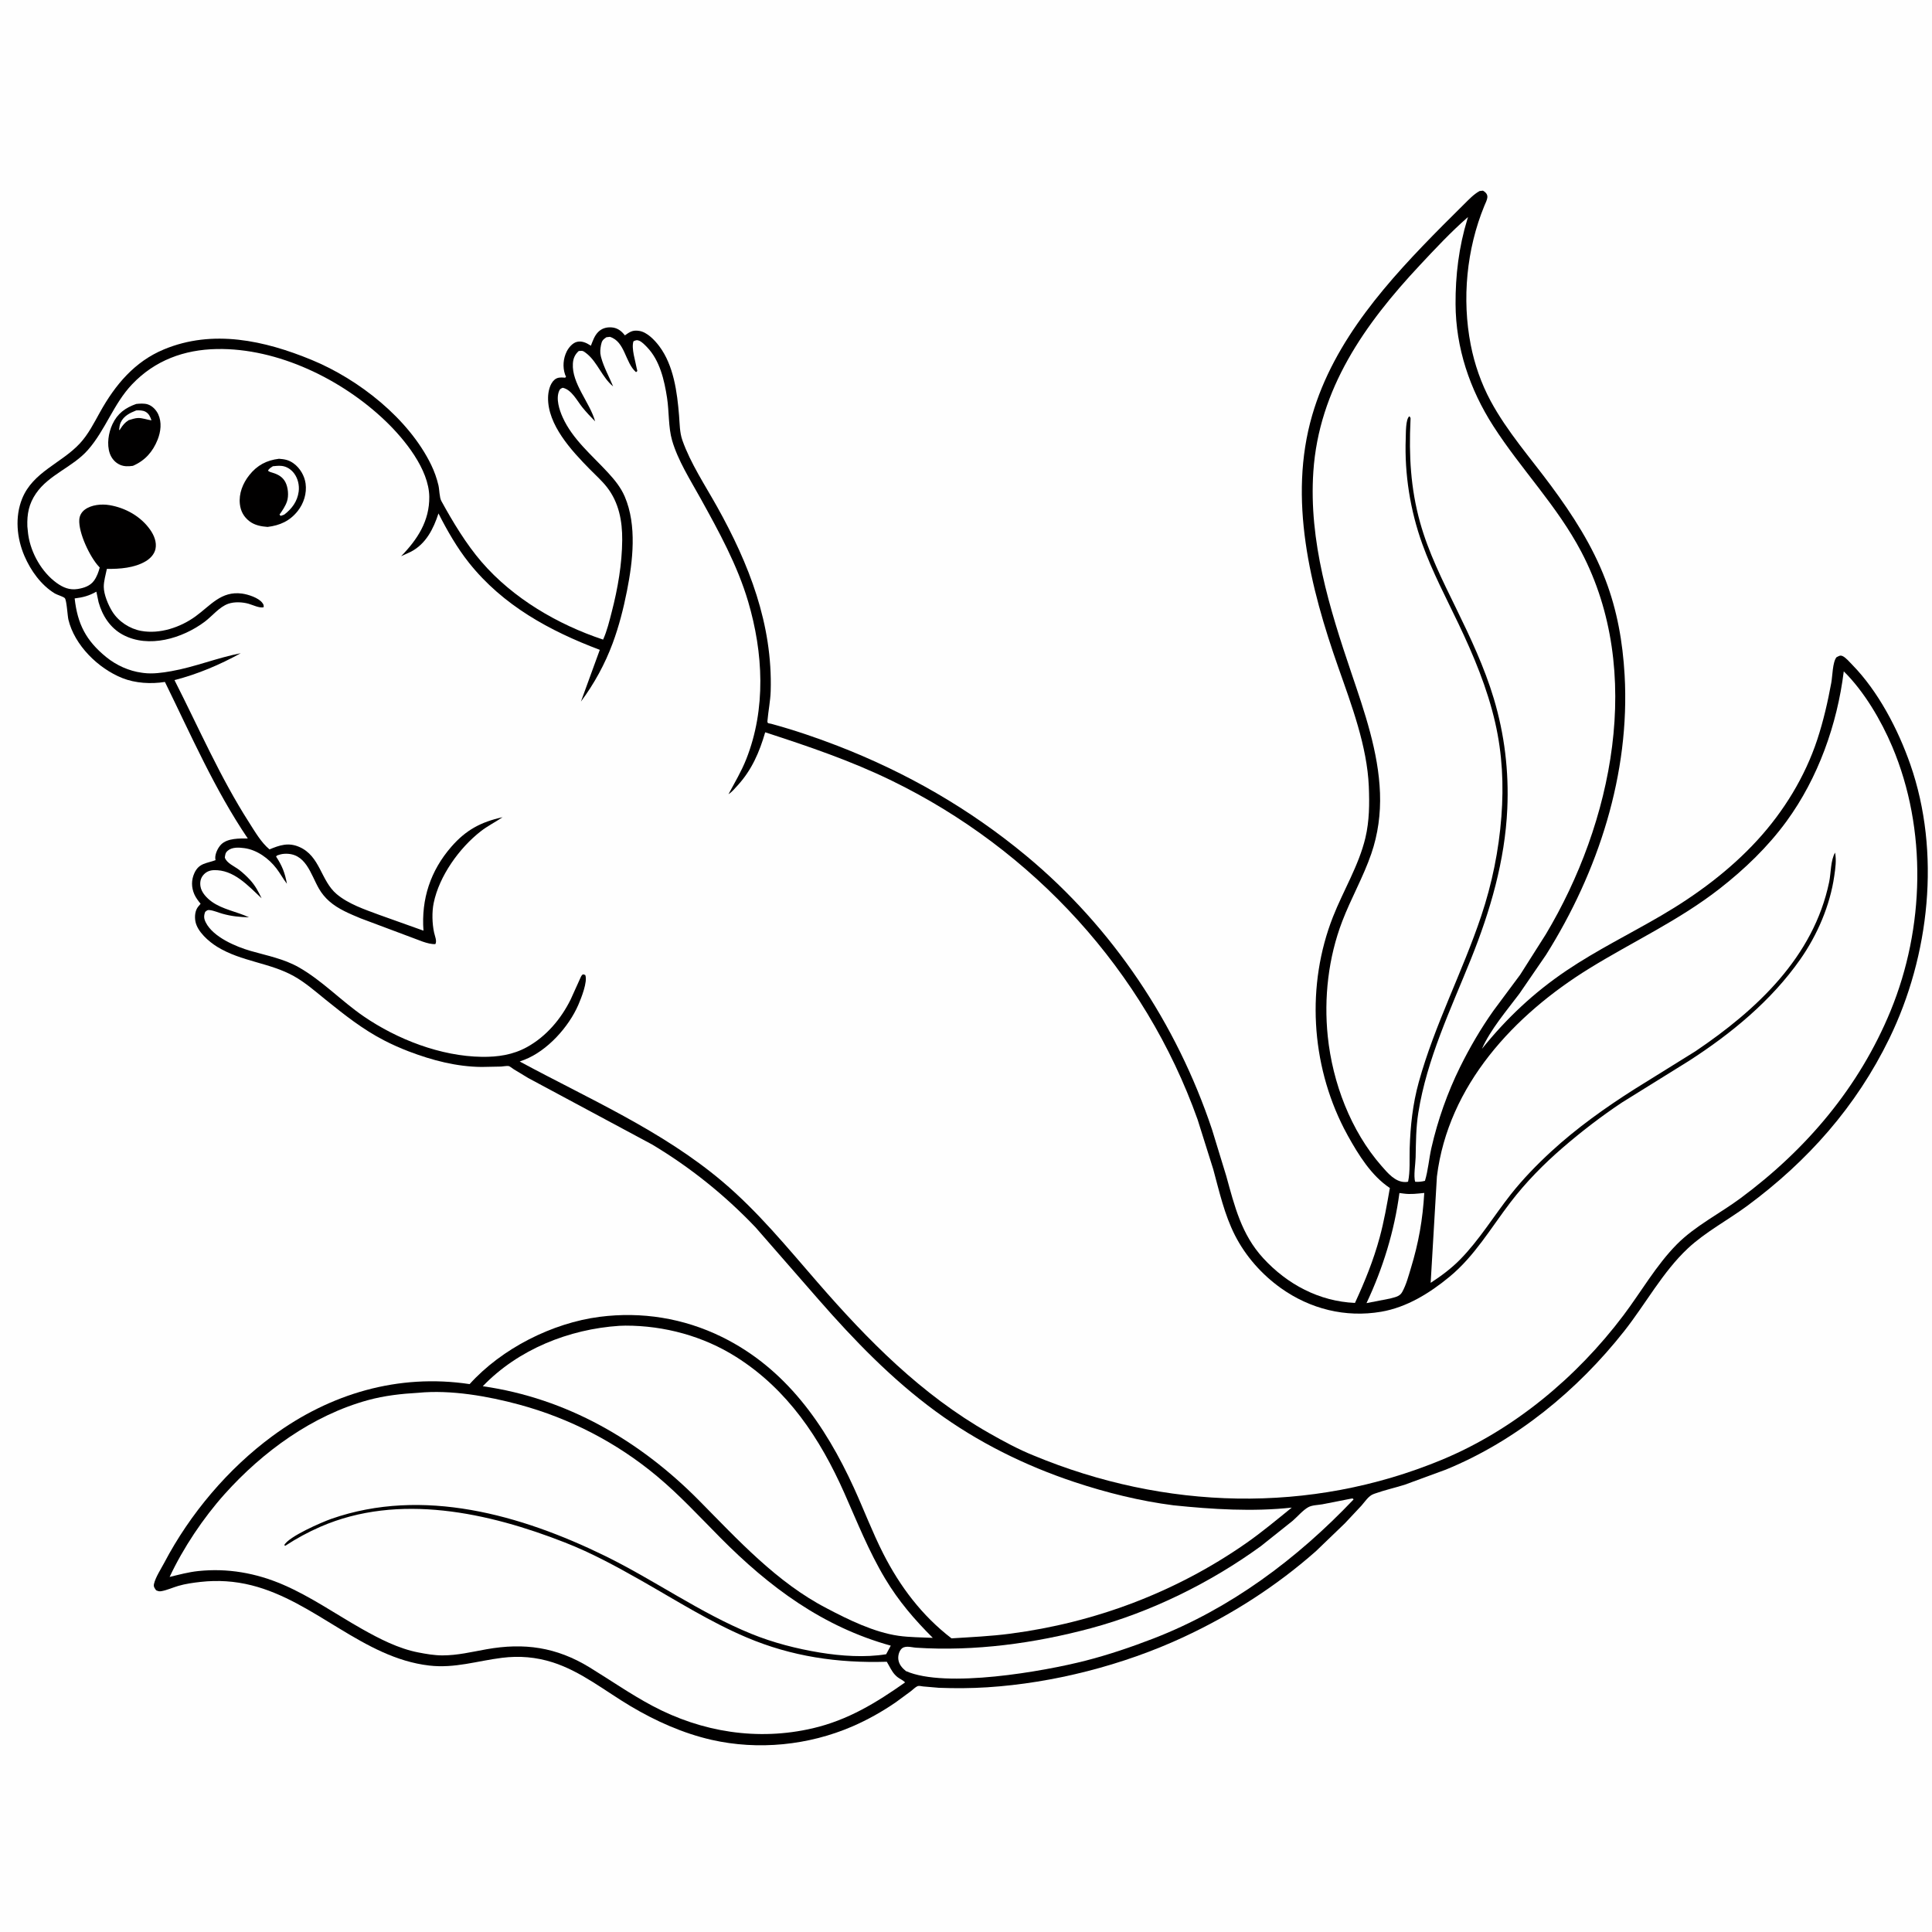
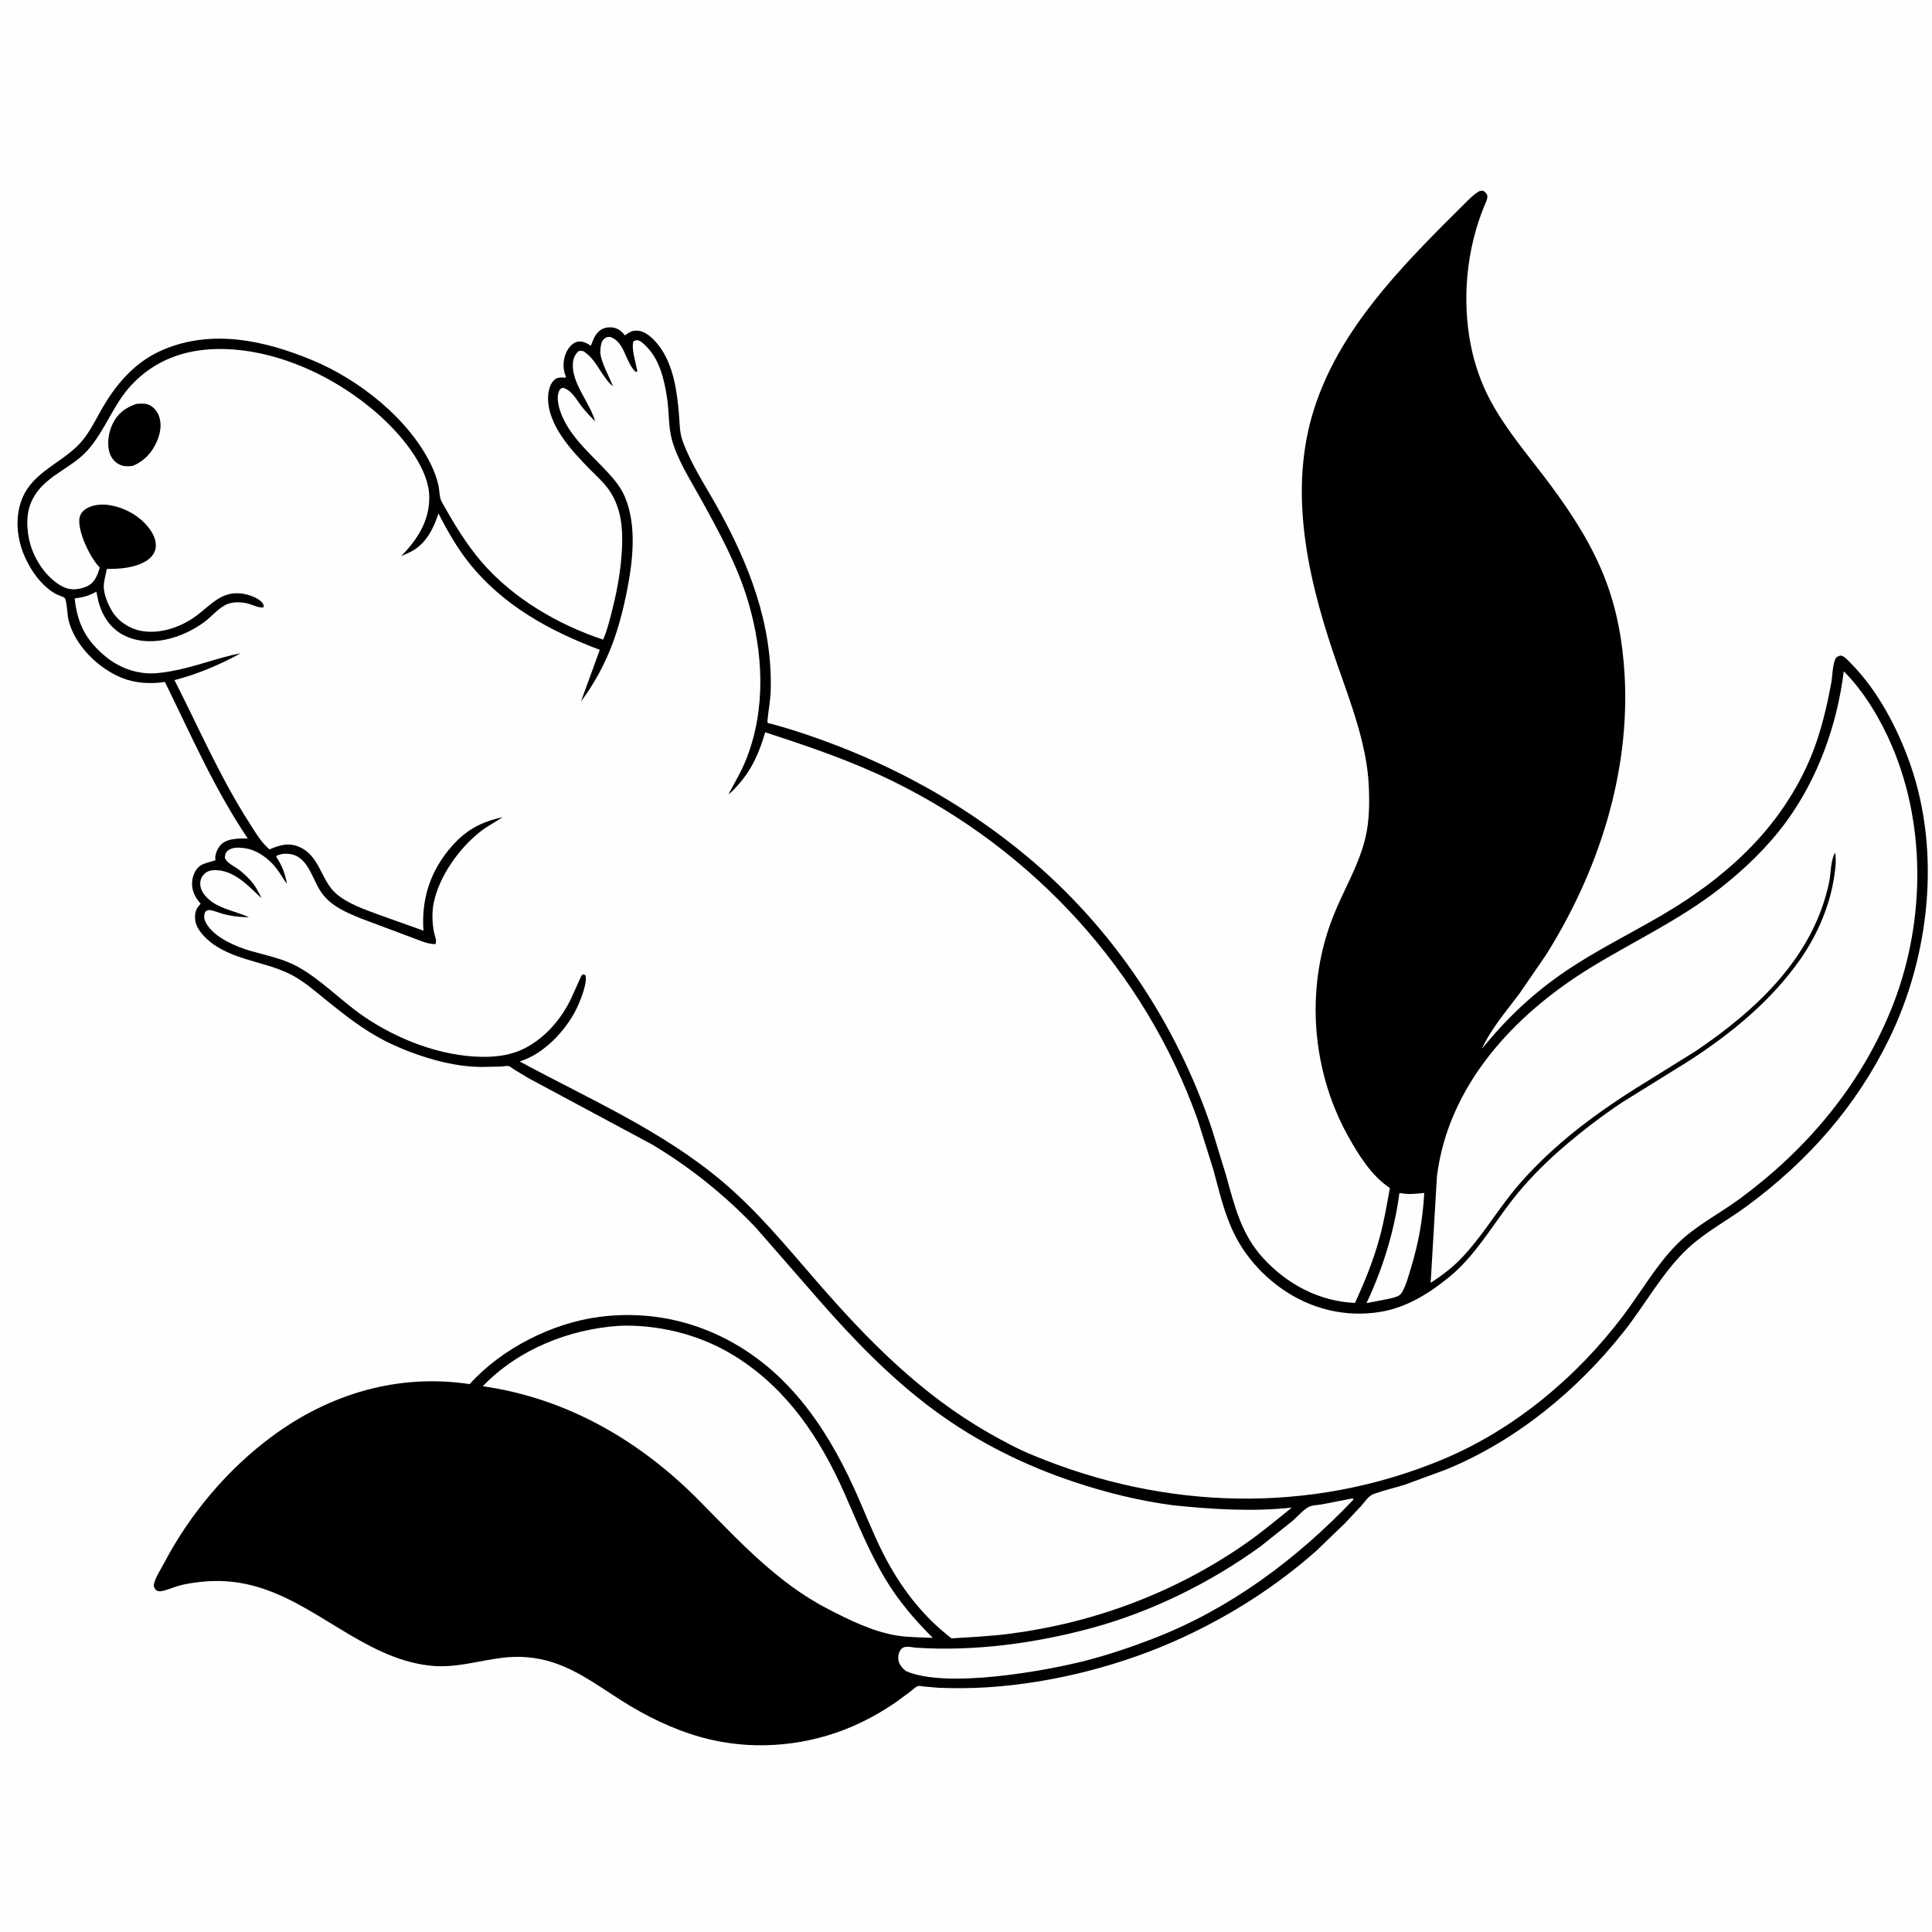
<svg xmlns="http://www.w3.org/2000/svg" version="1.1" style="display: block;" viewBox="0 0 2048 2048" width="1024" height="1024">
-   <path transform="translate(0,0)" fill="rgb(254,254,254)" d="M -0 -0 L 2048 0 L 2048 2048 L -0 2048 L -0 -0 z" />
+   <path transform="translate(0,0)" fill="rgb(254,254,254)" d="M -0 -0 L 2048 0 L 2048 2048 L -0 2048 L -0 -0 " />
  <path transform="translate(0,0)" fill="rgb(1,0,0)" d="M 1568.44 202.5 L 1572 202.113 C 1579.75 206.645 1576.17 211.608 1573.4 218.362 C 1554.65 264.027 1549.55 316.938 1559.03 365.5 C 1563.08 386.224 1570.17 406.591 1580.2 425.182 C 1597.62 457.482 1622.43 485.523 1644.17 514.934 C 1667.16 546.023 1687.93 578.238 1701.82 614.506 C 1714.29 647.081 1720.16 680.722 1722.15 715.434 C 1728.12 820.116 1694.17 924.238 1638.8 1012.28 L 1610.58 1053.4 C 1597.07 1071.37 1580.03 1091.26 1570.91 1111.8 C 1597.23 1079.23 1625.88 1052.2 1660.66 1028.76 C 1692.77 1007.12 1727.79 989.946 1761.19 970.414 C 1798.26 948.73 1833.63 922.51 1862.73 890.786 C 1890.84 860.149 1913.37 823.496 1926.41 783.908 C 1932.83 764.415 1937.55 743.9 1941.24 723.731 C 1942.56 716.564 1942.55 701.992 1946.73 696.737 C 1949.16 695.556 1950.51 694.246 1953.26 695.5 C 1956.66 697.044 1960.84 701.992 1963.47 704.687 C 1991.07 732.902 2012.05 773.221 2025.01 810.324 C 2057.56 903.524 2045.47 1013.24 2002.71 1100.98 C 1967.58 1173.06 1916.34 1230.82 1852.11 1278.28 C 1831.8 1293.28 1807.75 1306.01 1789.35 1323.2 C 1762.58 1348.2 1744.36 1382.34 1721.73 1411.03 C 1672.23 1473.81 1607.06 1527.41 1532.59 1557.88 L 1488.91 1573.92 C 1478.53 1577.15 1467.79 1579.57 1457.55 1583.2 L 1456 1583.77 C 1450.6 1585.73 1446.93 1591.86 1443.2 1596.03 L 1425.64 1614.77 L 1394.82 1644.43 C 1352.46 1681.78 1305.31 1711.85 1254.15 1735.6 C 1190.61 1765.1 1116.54 1784.13 1046.58 1788.6 C 1029.63 1789.68 1012.33 1789.79 995.359 1789.14 L 978.459 1787.69 C 976.982 1787.52 974.198 1786.79 972.771 1787.34 C 970.539 1788.2 967.674 1791.11 965.67 1792.65 L 949.465 1804.57 C 935.085 1814.43 919.67 1823.1 903.659 1830.03 C 857.19 1850.15 803.755 1855.56 754.247 1844.29 C 723.948 1837.38 695.047 1824.43 668.406 1808.59 C 641.567 1792.62 615.89 1771.74 585.88 1762.16 C 568.234 1756.54 550.53 1755.06 532.125 1757.36 C 505.815 1760.63 482.107 1768.7 454.985 1765.55 C 384.658 1757.38 334.215 1697.52 266.702 1680.5 C 248.83 1676 230.93 1674.85 212.592 1676.89 C 204.819 1677.76 196.518 1678.9 189 1681.12 C 183.225 1682.82 177.25 1685.55 171.373 1686.65 C 168.738 1687.14 167.912 1686.75 165.5 1685.79 C 163.858 1683.43 162.558 1682.02 163.244 1679 C 164.842 1671.96 170.764 1662.98 174.175 1656.49 C 201.371 1604.74 241.763 1556.88 288.912 1522.2 C 349.949 1477.31 422.262 1455.84 497.817 1467.22 C 531.855 1429.49 585.377 1402.38 635.648 1395.9 C 680.208 1390.15 724.61 1397.31 765 1417.1 C 832.886 1450.36 874.615 1510.33 905.242 1577.31 C 915.799 1600.4 924.731 1624.17 936.251 1646.84 C 954.04 1681.83 977.421 1712.79 1008.64 1736.72 C 1029.42 1735.4 1050.22 1734.49 1070.89 1731.78 C 1160.65 1720.04 1246.09 1687.96 1320.47 1636.19 C 1337.41 1624.4 1353.3 1611.1 1369.33 1598.12 C 1328.06 1602.64 1285.16 1599.95 1244.02 1595.7 C 1208.54 1591.17 1172.91 1582.31 1139 1571.04 C 1086.48 1553.58 1036.44 1528.78 991.731 1496 C 945.308 1461.97 905.346 1420.61 867.582 1377.42 L 800.883 1301 C 768.342 1266.84 731.675 1237.37 691.158 1213.16 L 560 1142.78 L 544.595 1133.45 C 543.473 1132.74 540.433 1130.28 539.241 1130.05 C 537.259 1129.68 533.331 1130.5 531.202 1130.6 L 510.623 1131.01 C 483.914 1130.79 458.169 1123.99 433.344 1114.55 C 424.37 1111.13 415.705 1107.26 407.175 1102.86 C 384.4 1091.11 365.067 1075.74 345.22 1059.74 C 334.479 1051.07 323.749 1041.62 311.688 1034.84 C 286.11 1020.45 255.862 1019.4 230.353 1003.72 C 221.301 998.16 208.988 987.472 207.113 976.5 C 206.239 971.384 206.721 965.113 210.16 960.998 L 212.646 958.035 C 210.169 954.98 207.585 951.604 206 947.993 C 202.778 940.651 202.729 932.812 206.062 925.5 C 210.985 914.701 219.129 915.348 228.5 911.782 L 228.193 910 C 227.849 905.133 231.046 898.526 234.443 895.144 C 241.196 888.42 253.935 888.785 262.671 888.841 C 227.521 836.893 202.374 778.994 174.815 722.891 C 160.131 725.213 143.562 724.32 129.652 718.77 C 104.131 708.586 79.035 684.057 72.504 656.826 C 71.571 652.935 70.713 636.301 68.709 634.062 C 67.299 632.486 60.456 630.526 58.139 629.116 C 43.496 620.209 32.571 604.859 25.891 589.329 C 17.75 570.403 15.659 547.87 23.5 528.516 C 34.957 500.235 65.052 491.109 84.563 470.157 C 93.635 460.416 99.688 448.256 106.117 436.712 C 122.128 407.965 142.66 383.342 173.678 370.417 C 225.603 348.78 280.418 360.916 330.408 381.528 C 380.262 402.084 433.216 443.629 457.094 492.839 C 460.427 499.708 463.004 506.982 464.759 514.412 C 465.828 518.937 465.757 527.264 467.838 531.06 C 479.902 553.067 494.081 576.636 510.475 595.637 C 543.848 634.315 591.226 662.036 639.313 677.998 C 643.485 668.808 645.976 658.277 648.5 648.529 C 654.875 623.907 659.377 597.995 659.572 572.5 C 659.726 552.334 656.05 532.651 643.392 516.425 C 638.014 509.53 631.199 503.512 625.076 497.269 C 605.897 477.714 580.43 450.417 580.968 421.32 C 581.083 415.126 582.877 406.69 587.86 402.489 C 590.829 399.985 594.285 399.969 597.96 400.282 L 599 400.386 L 600.018 399.5 L 598.929 396.859 C 596.306 389.002 597.035 380.041 600.713 372.643 C 602.771 368.504 606.84 363.601 611.5 362.413 C 616.572 361.119 621.402 363.294 625.596 365.997 L 626.355 366.5 C 628.388 361.381 630.126 355.922 634.092 351.94 C 637.87 348.145 642.687 346.713 648 347.026 C 653.842 347.37 658.107 350.248 661.726 354.65 L 662.404 355.5 L 664.244 354.244 C 668.857 350.988 671.904 349.878 677.723 350.791 C 685.938 352.081 693.993 360.523 698.832 366.968 C 714.161 387.383 717.83 415.812 719.838 440.5 C 720.548 449.234 720.404 458.345 723.35 466.697 C 731.943 491.06 747.493 514.492 760.094 537.052 C 794.03 597.807 819.073 661.799 816.957 732.5 C 816.637 743.179 814.429 753.568 813.526 764.135 C 813.254 767.323 815.006 766.567 817.703 767.303 C 841.292 773.743 864.832 781.688 887.636 790.511 C 960.661 818.761 1027.64 857.21 1087.93 907.242 C 1179.34 983.115 1247.22 1084.94 1284.8 1197.34 L 1299.9 1246.65 C 1308.71 1278.54 1315.92 1308.55 1339.09 1333.75 C 1364.58 1361.49 1398.36 1379.47 1436.31 1381.16 C 1446.71 1358.66 1456.01 1335.76 1462.5 1311.78 C 1467.17 1294.52 1470.24 1276.92 1473.31 1259.33 C 1453.76 1246.38 1440.07 1224.2 1428.87 1204.09 L 1424.68 1196.22 C 1389.53 1127.42 1384.69 1044.06 1412.96 972 C 1423.93 944.056 1440.41 917.438 1447.38 888.121 C 1451.62 870.299 1451.75 851.927 1451 833.731 C 1449.24 791.15 1432.68 747.348 1418.62 707.354 C 1388.91 622.869 1365.23 528.689 1391 440.088 C 1414.27 360.098 1472.24 296.583 1529.62 238.74 L 1552.06 216.393 C 1557.14 211.399 1562.15 205.961 1568.44 202.5 z" />
  <path transform="translate(0,0)" fill="rgb(254,254,254)" d="M 1483.45 1264.65 L 1488 1265.24 C 1495.36 1266.27 1502.43 1265.31 1509.78 1264.56 C 1508.16 1292.66 1503.82 1317.33 1495.63 1344.2 C 1493.02 1352.76 1490.76 1361.66 1486.42 1369.55 C 1483.68 1374.53 1478.73 1375.01 1473.57 1376.5 L 1448.55 1381.37 C 1465.95 1344.48 1478.08 1305.11 1483.45 1264.65 z" />
  <path transform="translate(0,0)" fill="rgb(254,254,254)" d="M 1432.93 1588.5 L 1434.19 1588.58 L 1434.82 1589.5 C 1374.87 1652.55 1304.28 1705.33 1222.67 1736.89 C 1199.25 1745.94 1175.23 1754.09 1150.9 1760.34 C 1106.25 1771.8 1002.43 1790.02 960.305 1771.41 C 956.409 1768.22 953.133 1764.62 952.337 1759.44 C 951.794 1755.91 952.676 1751.68 954.8 1748.77 C 958.587 1743.59 965.62 1746.27 971.302 1746.64 C 1033.07 1750.67 1096.86 1741.99 1156.5 1725.96 C 1220.21 1708.83 1283.27 1677.7 1336.5 1639.03 L 1370.16 1612.21 C 1375.29 1607.8 1381.11 1600.85 1386.85 1597.68 C 1390.93 1595.42 1397.14 1595.44 1401.7 1594.62 L 1432.93 1588.5 z" />
  <path transform="translate(0,0)" fill="rgb(254,254,254)" d="M 656.553 1405.42 L 663.071 1405.22 C 704.353 1405.19 745.607 1416.39 780.562 1438.53 C 834.969 1472.99 869.275 1524.67 895 1582.63 C 908.631 1613.33 920.998 1644.62 938.339 1673.52 C 952.628 1697.33 969.226 1716.66 988.804 1736.2 C 976.874 1735.64 964.214 1735.68 952.414 1734 C 926.675 1730.33 899.327 1716.99 876.513 1704.93 C 823.464 1677.54 782.317 1632.33 740.939 1590.5 C 678.115 1526.99 600.984 1482.26 511.765 1469.46 C 549.282 1430.38 603.146 1408.93 656.553 1405.42 z" />
-   <path transform="translate(0,0)" fill="rgb(254,254,254)" d="M 443.377 1476.42 C 477.916 1473.04 517.31 1479.98 550.5 1488.98 C 604.014 1503.5 653.716 1529.18 696.329 1564.73 C 720.344 1584.76 741.545 1607.76 763.511 1629.92 C 815.409 1682.3 872.099 1724.47 944.249 1744.45 L 939.351 1753.56 C 916.949 1757.24 891.577 1755.44 869.31 1751.81 C 844.638 1747.78 819.692 1741.39 796.5 1731.95 C 741.957 1709.74 693.781 1674.95 641.007 1649.16 C 552.209 1605.76 448.243 1576.2 351.32 1610 C 341.592 1613.4 305.722 1628.84 301.272 1638 L 302.547 1638.5 C 314.47 1630.72 326.578 1624.13 339.641 1618.43 C 422.722 1582.23 518.047 1603.46 598.706 1635.06 C 626.819 1646 653.75 1660.7 679.934 1675.57 C 716.515 1696.35 752.341 1719.12 791.148 1735.62 C 839.173 1756.05 888.242 1763.11 940.025 1761.52 L 942.5 1765.88 C 944.979 1770.42 947.149 1774.4 951.255 1777.71 C 953.849 1779.81 957.183 1780.94 959.425 1783.43 C 928.622 1805.16 898.733 1823.39 861.531 1832.06 C 803.352 1845.62 743.952 1836.18 691.4 1808.17 C 668.323 1795.87 647.227 1781.11 624.996 1767.5 C 589.826 1745.97 555.672 1741.16 515.579 1748.31 C 499.973 1751.09 485.008 1754.8 469 1754.79 C 460.334 1754.78 451.875 1753.29 443.4 1751.65 C 422.448 1747.6 402.314 1737.25 383.844 1726.83 C 356.093 1711.16 329.488 1692.52 300.153 1679.86 C 271.398 1667.45 241.149 1662.09 209.938 1665.41 C 199.738 1666.5 189.745 1669.22 179.796 1671.63 C 194.21 1640.83 215.512 1609.02 238.222 1583.68 C 278.503 1538.74 331.316 1500.3 390 1484.22 C 407.356 1479.46 425.458 1477.42 443.377 1476.42 z" />
-   <path transform="translate(0,0)" fill="rgb(254,254,254)" d="M 1556.17 230.041 L 1555.37 232.63 C 1546.44 261.821 1542.79 291.939 1542.95 322.374 C 1543.19 368.88 1557.94 412.627 1582.91 451.548 C 1612.3 497.355 1650.74 536.338 1676.26 584.965 C 1742.94 712.038 1709.18 872.478 1638.59 990.453 L 1611.48 1033.19 L 1583.01 1071.5 C 1569.67 1090.36 1558.01 1110.38 1547.76 1131.08 C 1534.46 1157.94 1524.04 1187.46 1517.38 1216.72 C 1514.77 1228.17 1513.89 1240.65 1510.5 1251.75 C 1506.86 1252.62 1503.89 1253.01 1500.16 1252.71 C 1498.23 1246.75 1500.49 1233.64 1500.63 1226.91 C 1500.94 1211.21 1500.99 1195.22 1503.46 1179.67 C 1512.55 1122.45 1537.88 1069.85 1559.3 1016.56 C 1579.73 965.717 1595.36 912.26 1597.8 857.219 C 1599.56 817.465 1594.89 778.584 1583.46 740.422 C 1573.59 707.482 1558.67 675.794 1543.6 644.949 C 1529.05 615.141 1514.16 585.58 1505.25 553.479 C 1495.27 517.525 1493.45 482.786 1495.17 445.751 C 1495.18 443.379 1495.73 443.062 1494 441.276 C 1489.95 444.041 1490.34 459.387 1490.14 464.708 C 1488.72 502.554 1494.92 541.233 1507.76 576.822 C 1518.26 605.931 1532.72 633.276 1546.02 661.139 C 1562.12 694.893 1576.61 729.517 1584.97 766.065 C 1592.53 799.137 1594.11 831.982 1591.53 865.711 C 1588.8 901.512 1581.58 936.841 1570.19 970.895 C 1550.22 1030.6 1520.83 1086.14 1503.98 1147.05 C 1497.54 1170.3 1495.07 1193.39 1494.32 1217.39 C 1493.98 1228.54 1494.97 1241.83 1492.63 1252.62 C 1491.25 1252.91 1491.13 1252.99 1489.5 1253 C 1478.91 1253.06 1470.9 1243.3 1464.5 1236 C 1431.8 1198.69 1412.56 1147.64 1407.48 1098.59 C 1403.26 1057.83 1408.11 1015.14 1422.76 976.813 C 1432.05 952.488 1445.12 929.731 1453.61 905.07 C 1460.74 884.375 1463.65 862.621 1462.86 840.771 C 1461.28 797.071 1446.46 754.575 1432.56 713.511 C 1409.2 644.527 1387.26 573.836 1392.19 500.033 C 1398.05 412.245 1446.78 343.431 1504.95 281.271 C 1521.56 263.516 1537.82 246.044 1556.17 230.041 z" />
  <path transform="translate(0,0)" fill="rgb(254,254,254)" d="M 642.769 357.5 L 646.5 357.062 C 662.734 362.11 662.546 384.393 674.206 394.5 C 676.375 393.121 675.366 392.879 674.974 390.618 C 673.609 382.745 669.037 369.311 671.5 361.785 C 673.844 360.662 675.294 360.125 677.828 361.291 C 680.775 362.647 683.645 365.705 685.886 368.02 C 699.46 382.041 704.24 403.102 707.114 421.772 C 709.364 436.39 708.386 452.827 712.459 466.907 C 718.589 488.1 731.739 508.711 742.401 527.959 C 761.854 563.08 781.654 599.031 793.074 637.709 C 809.107 692.014 812.176 751.275 791.068 804.719 C 785.953 817.667 778.801 829.65 772.217 841.881 C 775.839 839.636 779.221 835.549 782.099 832.381 C 797.005 815.975 805.036 797.27 811.137 776.265 C 856.918 791.145 901.796 806.365 945.166 827.481 C 1095.28 900.571 1213.36 1029.2 1269.5 1186.76 L 1286.09 1239.46 C 1292.54 1263.16 1297.9 1287.46 1309.12 1309.5 C 1320.36 1331.59 1337.56 1351.01 1357.7 1365.39 C 1388.85 1387.63 1426.28 1396.94 1464.03 1390.51 C 1491.28 1385.86 1515.57 1370.74 1536.61 1353.38 C 1563.19 1331.45 1580.48 1301.54 1601.17 1274.5 C 1617.37 1253.32 1636.49 1233.89 1656.67 1216.5 C 1676.62 1199.31 1697.44 1183.3 1719.36 1168.69 L 1790.62 1124.41 C 1835.27 1095.58 1877.71 1060.73 1908.36 1016.94 C 1926.47 991.069 1939.94 959.853 1944.42 928.439 C 1945.63 919.941 1946.77 912.31 1945.27 903.783 C 1940.43 912.008 1940.97 925.447 1938.98 935 C 1922.41 1014.57 1861.94 1070.69 1797.24 1114.37 L 1733.06 1154.27 C 1702.1 1173.88 1671.32 1195.79 1644.33 1220.64 C 1629.17 1234.59 1614.22 1249.98 1601.47 1266.15 C 1583.51 1288.94 1568.11 1314.45 1547.73 1335.18 C 1538.38 1344.69 1527.71 1352.61 1516.56 1359.86 L 1523.19 1247.09 C 1535.19 1150.4 1605.06 1075.72 1684.95 1026.47 C 1731.11 998.022 1779.78 975.678 1822.82 942.097 C 1849.29 921.445 1873.91 897.828 1893.77 870.63 C 1927.34 824.658 1947.51 767.886 1954.47 711.655 C 1976.12 733.003 1994.12 763.706 2005.88 791.506 C 2042.96 879.189 2040.15 983.855 2004.11 1071.53 C 1970.84 1152.43 1915.07 1218.19 1845.29 1269.98 C 1823.16 1286.41 1796.91 1299.47 1777.5 1319.08 C 1755.71 1341.09 1739.51 1369.64 1720.91 1394.32 C 1671.45 1459.94 1604.55 1515.89 1528.21 1547.5 C 1388.49 1605.34 1234.73 1600.58 1095.89 1542.97 C 1079.6 1536.43 1063.68 1527.79 1048.44 1519.12 C 976.766 1478.36 920.128 1420.91 866.471 1359.13 C 834.21 1321.99 803.526 1284.4 765.807 1252.5 C 702.021 1198.55 623.865 1164.67 550.913 1125.23 L 555.885 1123.39 C 580.152 1113.95 602.834 1088.73 613.054 1065.18 C 616.03 1058.32 623.149 1040.53 620.417 1033.58 C 619.611 1033.36 618.825 1032.78 618 1032.92 C 617.196 1033.05 616.179 1034.53 615.9 1035.2 L 604.952 1059.42 C 594.75 1080.09 579.102 1098.65 558.708 1109.92 C 543.747 1118.19 527.724 1120.52 510.821 1120.29 C 467.187 1119.68 421.239 1101.86 385.506 1077.38 C 361.838 1061.16 341.546 1039.41 316.538 1025.27 C 300.724 1016.33 283.028 1013.01 265.754 1008.04 C 250.032 1003.52 225.92 993.342 218.13 977.832 C 216.058 973.708 215.915 970.888 217.5 966.629 C 219.397 965.151 219.74 964.447 222.244 964.728 C 226.692 965.227 231.634 967.445 235.999 968.656 C 245.661 971.337 253.925 972.096 263.955 972.404 C 251.349 966.452 235.841 964.034 224.5 955.843 C 219.241 952.045 213.509 946.137 212.5 939.544 C 211.857 935.338 212.52 931.27 215.246 927.906 C 218.139 924.337 221.924 922.595 226.5 922.414 C 247.782 921.574 263.02 938.981 277.312 952.217 C 273.897 945.061 270.555 938.763 265.16 932.857 C 261.627 928.989 257.646 925.273 253.5 922.072 C 248.719 918.381 240.126 914.934 238.315 909 C 238.833 905.737 238.797 903.993 241.5 901.711 C 246.124 897.808 253.353 898.304 259 899.057 C 272.514 900.86 285.02 910.098 293.078 920.642 C 297.063 925.856 300.092 931.615 304.142 936.818 C 301.989 925.103 299.127 917.884 292.67 908 L 293.5 906.95 C 296.09 905.938 298.498 905.24 301.293 905.067 C 324.24 903.639 329.127 926.464 338.131 942.073 C 340.987 947.023 344.708 951.535 348.994 955.32 C 358.525 963.739 370.75 968.646 382.334 973.5 L 434.902 993.209 C 442.486 995.81 453.535 1001.26 461.5 1000.77 C 463.392 997.596 460.924 992.126 460.143 988.499 C 458.097 979.003 457.756 966.805 459.708 957.277 C 465.588 928.582 486.857 898.945 509.624 881.191 C 516.875 875.536 525.139 871.435 532.761 866.28 C 509.839 871.322 493.979 879.744 478.449 897.581 C 456.281 923.044 446.439 953.105 448.899 986.542 L 401.723 969.693 C 386.64 964.076 369.346 958.31 356.863 947.773 C 339.925 933.475 339.496 907.406 317.164 897.753 C 305.67 892.785 296.508 895.896 285.68 900.396 C 276.653 892.877 270.205 881.489 263.94 871.706 C 233.259 823.788 210.701 771.556 184.964 720.948 C 209.597 714.607 232.936 704.71 255.19 692.443 C 230.164 697.279 206.586 707.059 181.5 711.488 C 172.188 713.132 161.823 714.6 152.396 713.389 L 150.5 713.133 C 136.838 711.367 123.284 705.227 112.592 696.526 C 91.164 679.085 82.147 661.46 79.138 634.355 C 87.997 633.266 94.351 631.593 102.154 627.198 L 104.496 638.363 C 108.457 652.591 116.757 665.564 130.031 672.756 C 157.515 687.648 193.398 676.69 216.938 659.113 C 224.941 653.137 232.499 643.316 242.006 640.003 C 248.465 637.752 256.963 638.16 263.5 640 C 267.727 641.189 275.362 644.967 279.5 643.666 C 279.607 641.401 279.422 640.793 277.962 638.889 C 273.944 633.649 263.042 630.074 256.5 629.213 C 234.339 626.298 223.281 641.803 207.099 653.5 C 191.123 665.048 169.359 672.374 149.656 668.785 C 137.508 666.573 125.697 658.886 119.104 648.368 C 114.744 641.412 110.023 630.202 110.002 622 C 109.986 615.954 112.068 608.965 113.289 603.026 C 126.839 603.244 142.589 602.053 154.493 594.926 C 159.305 592.045 163.626 587.541 164.818 581.906 C 166.347 574.681 163.263 567.32 159.159 561.496 C 149.185 547.345 133.006 538.32 116.131 535.473 C 107.727 534.055 97.026 534.998 90 540.167 C 86.592 542.674 84.374 546.408 84.064 550.675 C 83.034 564.814 95.427 590.639 104.852 600.661 L 105.726 601.563 C 104.422 606.469 102.652 611.377 99.651 615.53 C 95.581 621.162 88.903 623.313 82.331 624.365 C 73.759 625.737 66.793 622.824 59.873 617.797 C 44.247 606.447 32.88 586.37 30.02 567.379 L 29.757 565.5 L 28.995 558 C 28.584 544.793 30.547 534.186 38.194 523.025 C 51.849 503.095 77.131 495.178 93.115 477.043 C 111.832 455.809 120.286 428.099 140.062 407.336 C 164.203 381.99 195.232 370.59 229.969 369.984 C 294.712 368.855 362.929 402.336 408.921 446.555 C 428.858 465.723 454.679 497.485 455.051 526.512 C 455.382 552.267 442.428 571.921 425.2 589.625 L 435.5 584.9 C 451.533 576.551 459.467 560.657 464.808 544.258 C 473.976 562.329 484.507 580.714 497.158 596.609 C 533.112 641.784 582.695 668.833 635.808 688.862 L 615.825 743.676 C 629.91 724.728 641.272 703.965 649.485 681.799 C 656.145 663.826 660.875 645.197 664.598 626.421 C 670.852 594.888 675.288 556.92 662.306 526.509 C 658.151 516.776 651.681 508.821 644.567 501.091 C 627.581 482.633 606.863 465.608 596.408 442.286 C 592.924 434.513 589.055 422.583 592.767 414.259 C 593.712 412.138 594.523 411.939 596.5 411.056 C 605.944 412.986 611.673 424.826 617.455 431.976 C 621.639 437.151 626.193 441.918 630.861 446.655 C 625.282 426.606 605.958 406.501 607.277 385.365 C 607.619 379.889 609.458 375.724 613.5 372.078 C 614.833 372.058 616.183 371.805 617.5 372.017 C 618.713 372.212 621.564 374.506 622.5 375.288 C 633.514 384.493 638.411 400.157 649.917 409.587 C 645.85 399.611 640.035 389.31 637.253 378.951 L 636.894 377.5 C 635.886 373.5 636.336 369.737 637.098 365.724 C 637.936 361.316 639.11 360.009 642.769 357.5 z" />
  <path transform="translate(0,0)" fill="rgb(1,0,0)" d="M 144.349 428.218 C 148.113 427.806 152.762 427.492 156.395 428.582 C 161.378 430.078 165.551 434.512 167.708 439.118 C 171.664 447.568 170.471 457.567 167.115 466 C 161.957 478.962 153.677 488.261 140.911 493.802 C 136.241 494.432 131.771 494.662 127.339 492.746 C 122.113 490.487 118.263 485.999 116.392 480.655 C 113.023 471.028 114.997 458.682 119.192 449.691 C 124.495 438.327 132.773 432.316 144.349 428.218 z" />
-   <path transform="translate(0,0)" fill="rgb(254,254,254)" d="M 144.422 435.05 C 147.64 434.914 151.318 434.868 154.205 436.452 C 157.877 438.466 159.289 441.817 160.572 445.589 C 156.017 444.949 151.012 443.034 146.486 443.095 C 143.174 443.141 139.441 444.526 136.271 445.45 C 132.279 448.036 130.161 450.671 127.637 454.578 L 126.77 455.935 L 126.261 455.5 C 126.569 452.945 126.835 450.244 127.928 447.876 C 131.192 440.807 137.67 437.777 144.422 435.05 z" />
-   <path transform="translate(0,0)" fill="rgb(1,0,0)" d="M 295.75 486.321 C 301.765 486.766 306.191 487.568 311.237 491.229 C 317.973 496.116 322.787 504.251 323.933 512.5 C 325.382 522.932 322.031 533.652 315.504 541.827 C 307.122 552.326 296.673 556.978 283.605 558.563 C 276.834 558.05 270.035 556.82 264.5 552.603 C 258.443 547.987 255.114 541.902 254.271 534.39 C 253.017 523.212 257.368 512.366 264.234 503.688 C 272.529 493.201 282.583 487.9 295.75 486.321 z" />
-   <path transform="translate(0,0)" fill="rgb(254,254,254)" d="M 289.291 494.22 C 292.334 493.882 295.424 493.588 298.484 493.877 C 303.755 494.374 308.519 497.536 311.683 501.694 C 315.747 507.034 317.499 514.398 316.624 521.031 C 315.244 531.491 309.505 539.241 301.318 545.5 L 297.5 546.846 L 296.272 545.5 C 299.25 541.401 302.605 536.385 304.22 531.539 C 306.217 525.547 305.45 516.801 302.586 511.206 C 299.767 505.699 294.863 502.907 289.144 501.18 C 287.179 500.587 285.741 500.284 284.097 499 C 285.094 496.669 287.269 495.585 289.291 494.22 z" />
</svg>